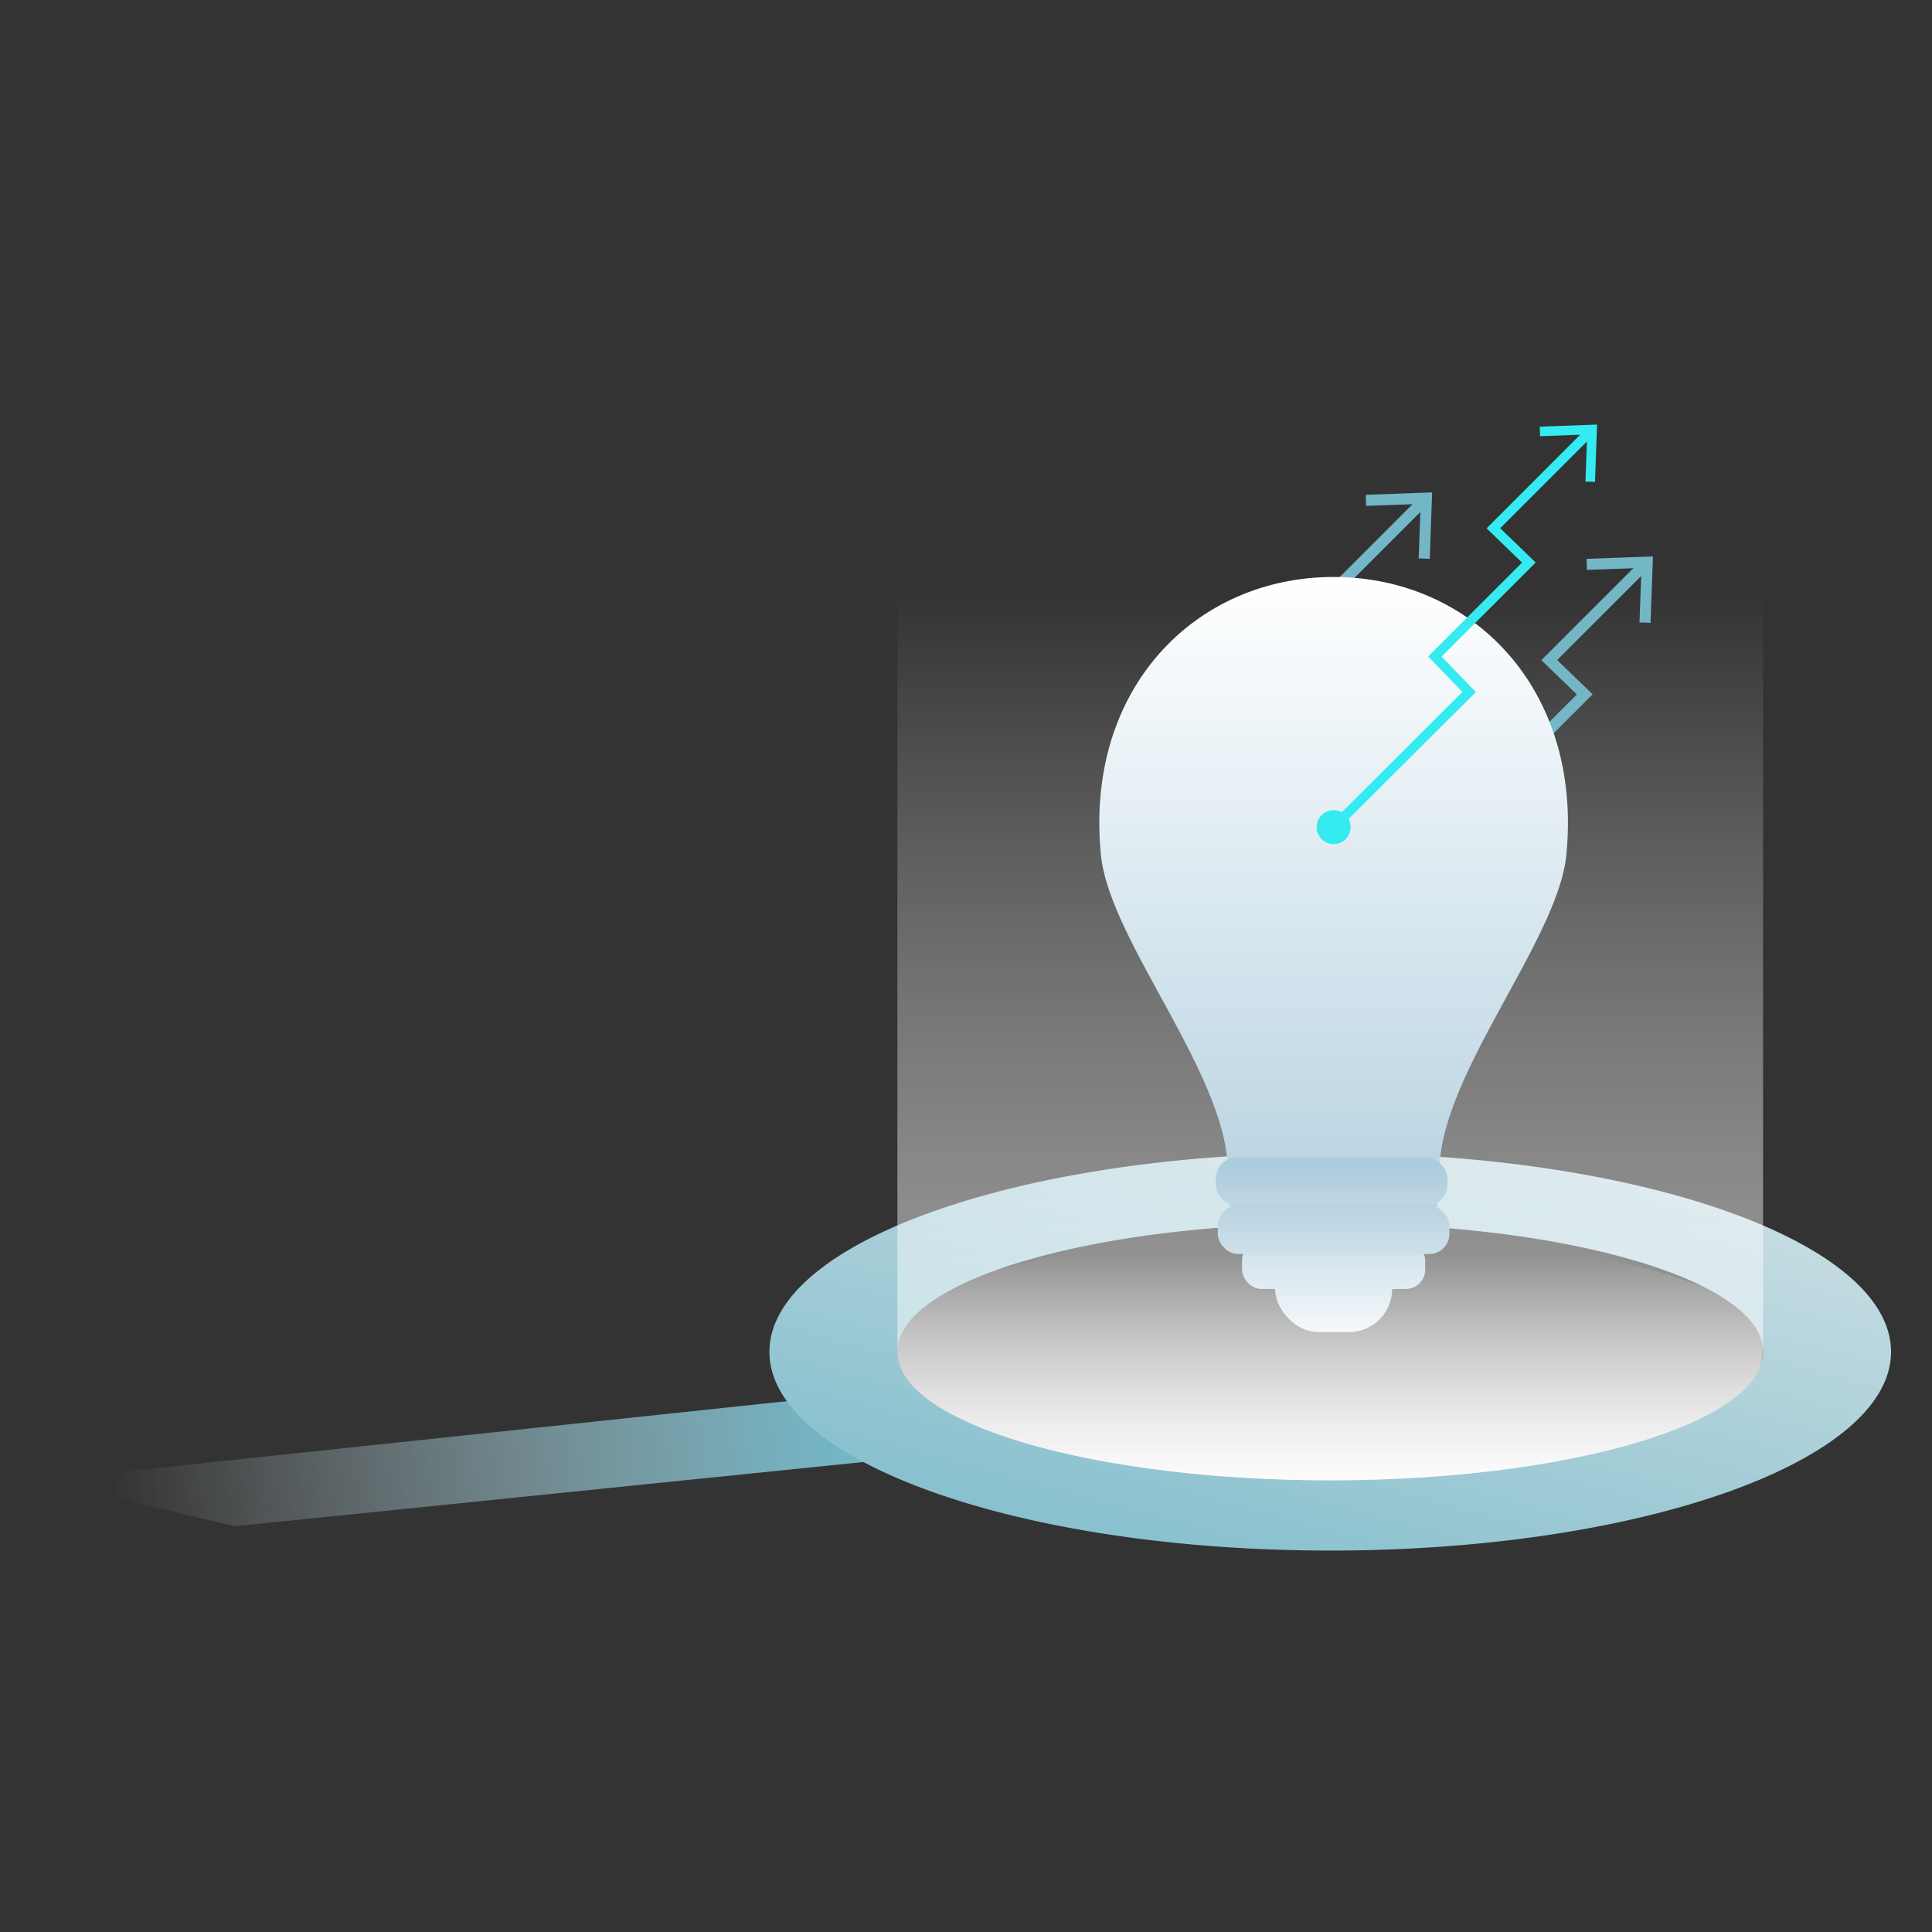
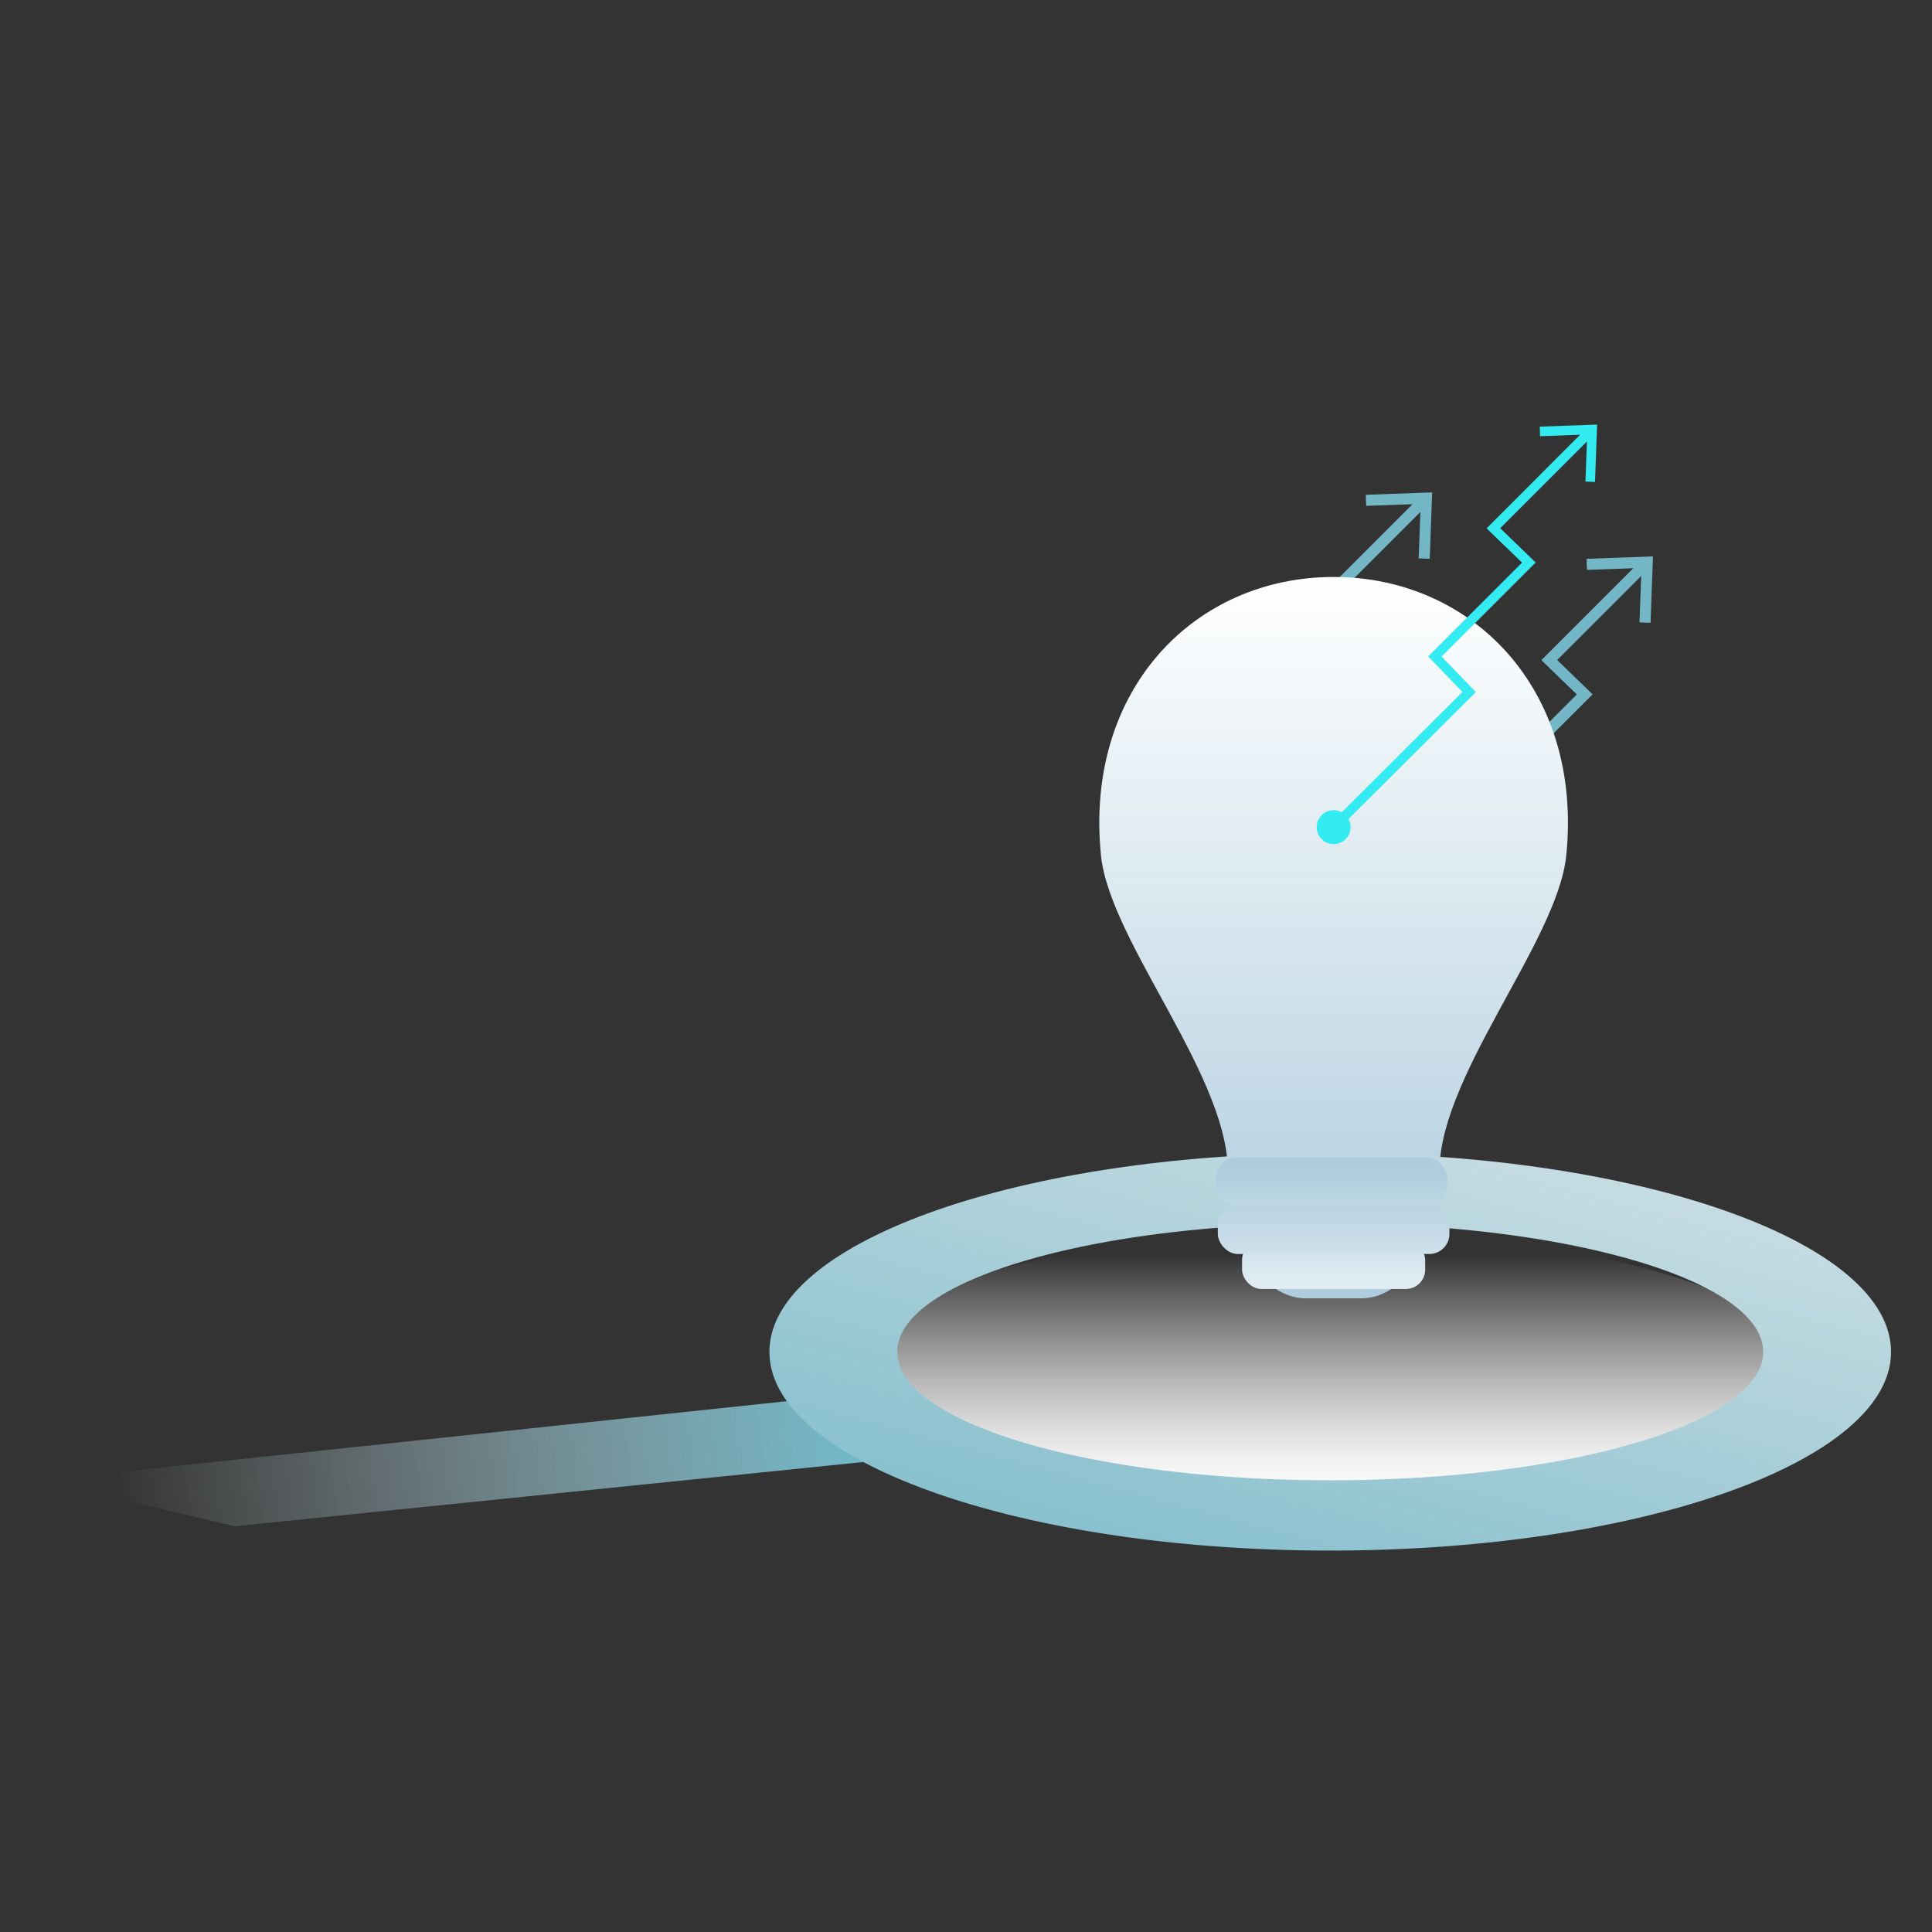
<svg xmlns="http://www.w3.org/2000/svg" xmlns:xlink="http://www.w3.org/1999/xlink" id="Layer_1" data-name="Layer 1" viewBox="0 0 600 600">
  <rect x="0" y="0" width="600" height="600" fill="#333333" stroke="none" />
  <defs>
    <style>.cls-1{fill:url(#linear-gradient);}.cls-2{fill:#adccdd;}.cls-3{fill:url(#linear-gradient-2);}.cls-4{fill:url(#linear-gradient-3);}.cls-5{opacity:0.5;fill:url(#linear-gradient-4);}.cls-6{fill:#73b7c7;}.cls-7{fill:url(#linear-gradient-5);}.cls-8{fill:url(#linear-gradient-6);}.cls-9{fill:url(#linear-gradient-7);}.cls-10{fill:url(#linear-gradient-8);}.cls-11{fill:url(#linear-gradient-9);}.cls-12{fill:#33ebf0;}</style>
    <linearGradient id="linear-gradient" x1="411.184" y1="473.771" x2="411.184" y2="389.575" gradientUnits="userSpaceOnUse">
      <stop offset="0" stop-color="#fff" />
      <stop offset="0.116" stop-color="#fff" stop-opacity="0.983" />
      <stop offset="0.181" stop-color="#fff" stop-opacity="0.961" />
      <stop offset="0.252" stop-color="#fff" stop-opacity="0.923" />
      <stop offset="0.372" stop-color="#fff" stop-opacity="0.822" />
      <stop offset="0.526" stop-color="#fff" stop-opacity="0.657" />
      <stop offset="0.706" stop-color="#fff" stop-opacity="0.429" />
      <stop offset="0.908" stop-color="#fff" stop-opacity="0.141" />
      <stop offset="1" stop-color="#fff" stop-opacity="0" />
    </linearGradient>
    <linearGradient id="linear-gradient-2" x1="36.616" y1="472.402" x2="261.585" y2="440.151" gradientUnits="userSpaceOnUse">
      <stop offset="0" stop-color="#d8e4e8" stop-opacity="0" />
      <stop offset="1" stop-color="#73b7c7" />
    </linearGradient>
    <linearGradient id="linear-gradient-3" x1="444.442" y1="303.366" x2="380.139" y2="542.442" gradientUnits="userSpaceOnUse">
      <stop offset="0" stop-color="#d8e4e8" />
      <stop offset="1" stop-color="#73b7c7" />
    </linearGradient>
    <linearGradient id="linear-gradient-4" x1="413.115" y1="459.722" x2="413.115" y2="183.966" xlink:href="#linear-gradient" />
    <linearGradient id="linear-gradient-5" x1="414.168" y1="179.184" x2="414.168" y2="403.223" gradientUnits="userSpaceOnUse">
      <stop offset="0" stop-color="#fff" />
      <stop offset="1" stop-color="#adccdd" />
    </linearGradient>
    <linearGradient id="linear-gradient-6" x1="414.168" y1="420.411" x2="414.168" y2="364.627" xlink:href="#linear-gradient-5" />
    <linearGradient id="linear-gradient-7" x1="414.168" y1="419.58" x2="414.168" y2="363.795" xlink:href="#linear-gradient-5" />
    <linearGradient id="linear-gradient-8" x1="413.546" y1="418.344" x2="413.546" y2="362.559" xlink:href="#linear-gradient-5" />
    <linearGradient id="linear-gradient-9" x1="414.168" y1="422.775" x2="414.168" y2="366.99" xlink:href="#linear-gradient-5" />
  </defs>
  <title>ILLUSTRATIONS-RIZONN-ALL_FINAL_FORMAT</title>
  <path class="cls-1" d="M560.239,425.444h-.085a25.539,25.539,0,0,1-.767,6.219.921.921,0,0,1-.113.369c-8.718,21.953-71.68,38.993-148.047,38.993-82.33,0-149.097-19.795-149.097-44.218,0-24.452,66.767-44.247,149.097-44.247C492.023,382.561,557.825,401.617,560.239,425.444Z" />
  <path class="cls-2" d="M560.239,425.444v1.363h-.142a10.938,10.938,0,0,0,.057-1.363Z" />
  <polygon class="cls-3" points="298.891 450.898 72.879 473.994 12.725 459.732 253.803 434.139 298.891 450.898" />
  <path class="cls-4" d="M547.731,380.658C515.767,366.879,467.335,358.094,413.115,358.094s-102.652,8.785-134.616,22.564c-24.715,10.654-39.545,24.306-39.545,39.186,0,34.064,77.962,61.699,174.16,61.699s174.16-27.635,174.16-61.699C587.275,404.964,572.446,391.312,547.731,380.658Zm-1.101,43.898c-7.863,19.798-64.644,35.165-133.514,35.165-74.249,0-134.462-17.852-134.462-39.877,0-22.052,60.213-39.903,134.462-39.903,72.866,0,132.208,17.185,134.385,38.674a9.884,9.884,0,0,1,.077,1.229A12.191,12.191,0,0,1,546.629,424.557Z" />
-   <path class="cls-5" d="M547.538,70.063V418.615h-.077a9.865,9.865,0,0,1-.051,1.229,20.992,20.992,0,0,1-.743,4.712c-7.863,19.798-64.644,35.165-133.514,35.165-74.249,0-134.462-17.852-134.462-39.877V70.063Z" />
  <path class="cls-6" d="M431.519,299.524a1.718,1.718,0,0,1-1.213-2.935l40.889-40.762L460.554,244.812l29.144-29.145-11.01-10.65,30.802-30.802a1.718,1.718,0,0,1,2.43,2.43l-28.332,28.332,11.01,10.65-29.227,29.227,10.645,11.019-43.284,43.15A1.712,1.712,0,0,1,431.519,299.524Z" />
  <polygon class="cls-6" points="512.592 193.417 509.155 193.294 509.776 176.364 492.843 176.982 492.72 173.545 513.343 172.797 512.592 193.417" />
-   <path class="cls-6" d="M362.944,279.646a1.718,1.718,0,0,1-1.213-2.935l40.888-40.762-10.641-11.015,29.145-29.145-11.01-10.65,30.802-30.803a1.718,1.718,0,0,1,2.43,2.43L415.013,185.098l11.01,10.65-29.228,29.227L407.44,235.995l-43.283,43.15A1.712,1.712,0,0,1,362.944,279.646Z" />
+   <path class="cls-6" d="M362.944,279.646a1.718,1.718,0,0,1-1.213-2.935l40.888-40.762-10.641-11.015,29.145-29.145-11.01-10.65,30.802-30.803a1.718,1.718,0,0,1,2.43,2.43L415.013,185.098l11.01,10.65-29.228,29.227L407.44,235.995l-43.283,43.15Z" />
  <polygon class="cls-6" points="444.016 173.538 440.579 173.416 441.2 156.486 424.267 157.104 424.145 153.667 444.767 152.918 444.016 173.538" />
  <path class="cls-7" d="M486.434,265.551c-2.697,27.206-40.956,70.185-39.343,99.97,0,18.616-9.967,37.701-24.362,37.701H405.608c-14.395,0-24.362-19.085-24.362-37.701,1.613-29.786-36.646-72.764-39.343-99.97-5.13-51.686,29.361-86.368,72.266-86.368C457.015,179.184,491.565,213.866,486.434,265.551Z" />
-   <rect class="cls-8" x="395.989" y="384.832" width="36.359" height="28.851" rx="13.393" ry="13.393" />
  <rect class="cls-9" x="385.731" y="385.317" width="56.875" height="14.985" rx="6.006" ry="6.006" />
  <rect class="cls-10" x="377.583" y="359.468" width="71.928" height="14.985" rx="6.575" ry="6.575" />
  <rect class="cls-11" x="378.204" y="374.454" width="71.928" height="14.985" rx="6.251" ry="6.251" />
  <path class="cls-12" d="M414.168,258.348a1.484,1.484,0,0,1-1.047-2.535l41.052-40.925-10.641-11.015,29.151-29.15-11.01-10.65L492.664,133.079a1.484,1.484,0,0,1,2.099,2.099l-28.859,28.86,11.01,10.65-29.222,29.221,10.645,11.019-43.122,42.987A1.477,1.477,0,0,1,414.168,258.348Z" />
  <polygon class="cls-12" points="495.343 149.665 492.374 149.559 492.91 134.936 478.285 135.47 478.179 132.501 495.992 131.855 495.343 149.665" />
  <circle class="cls-12" cx="414.168" cy="256.877" r="5.27" />
</svg>